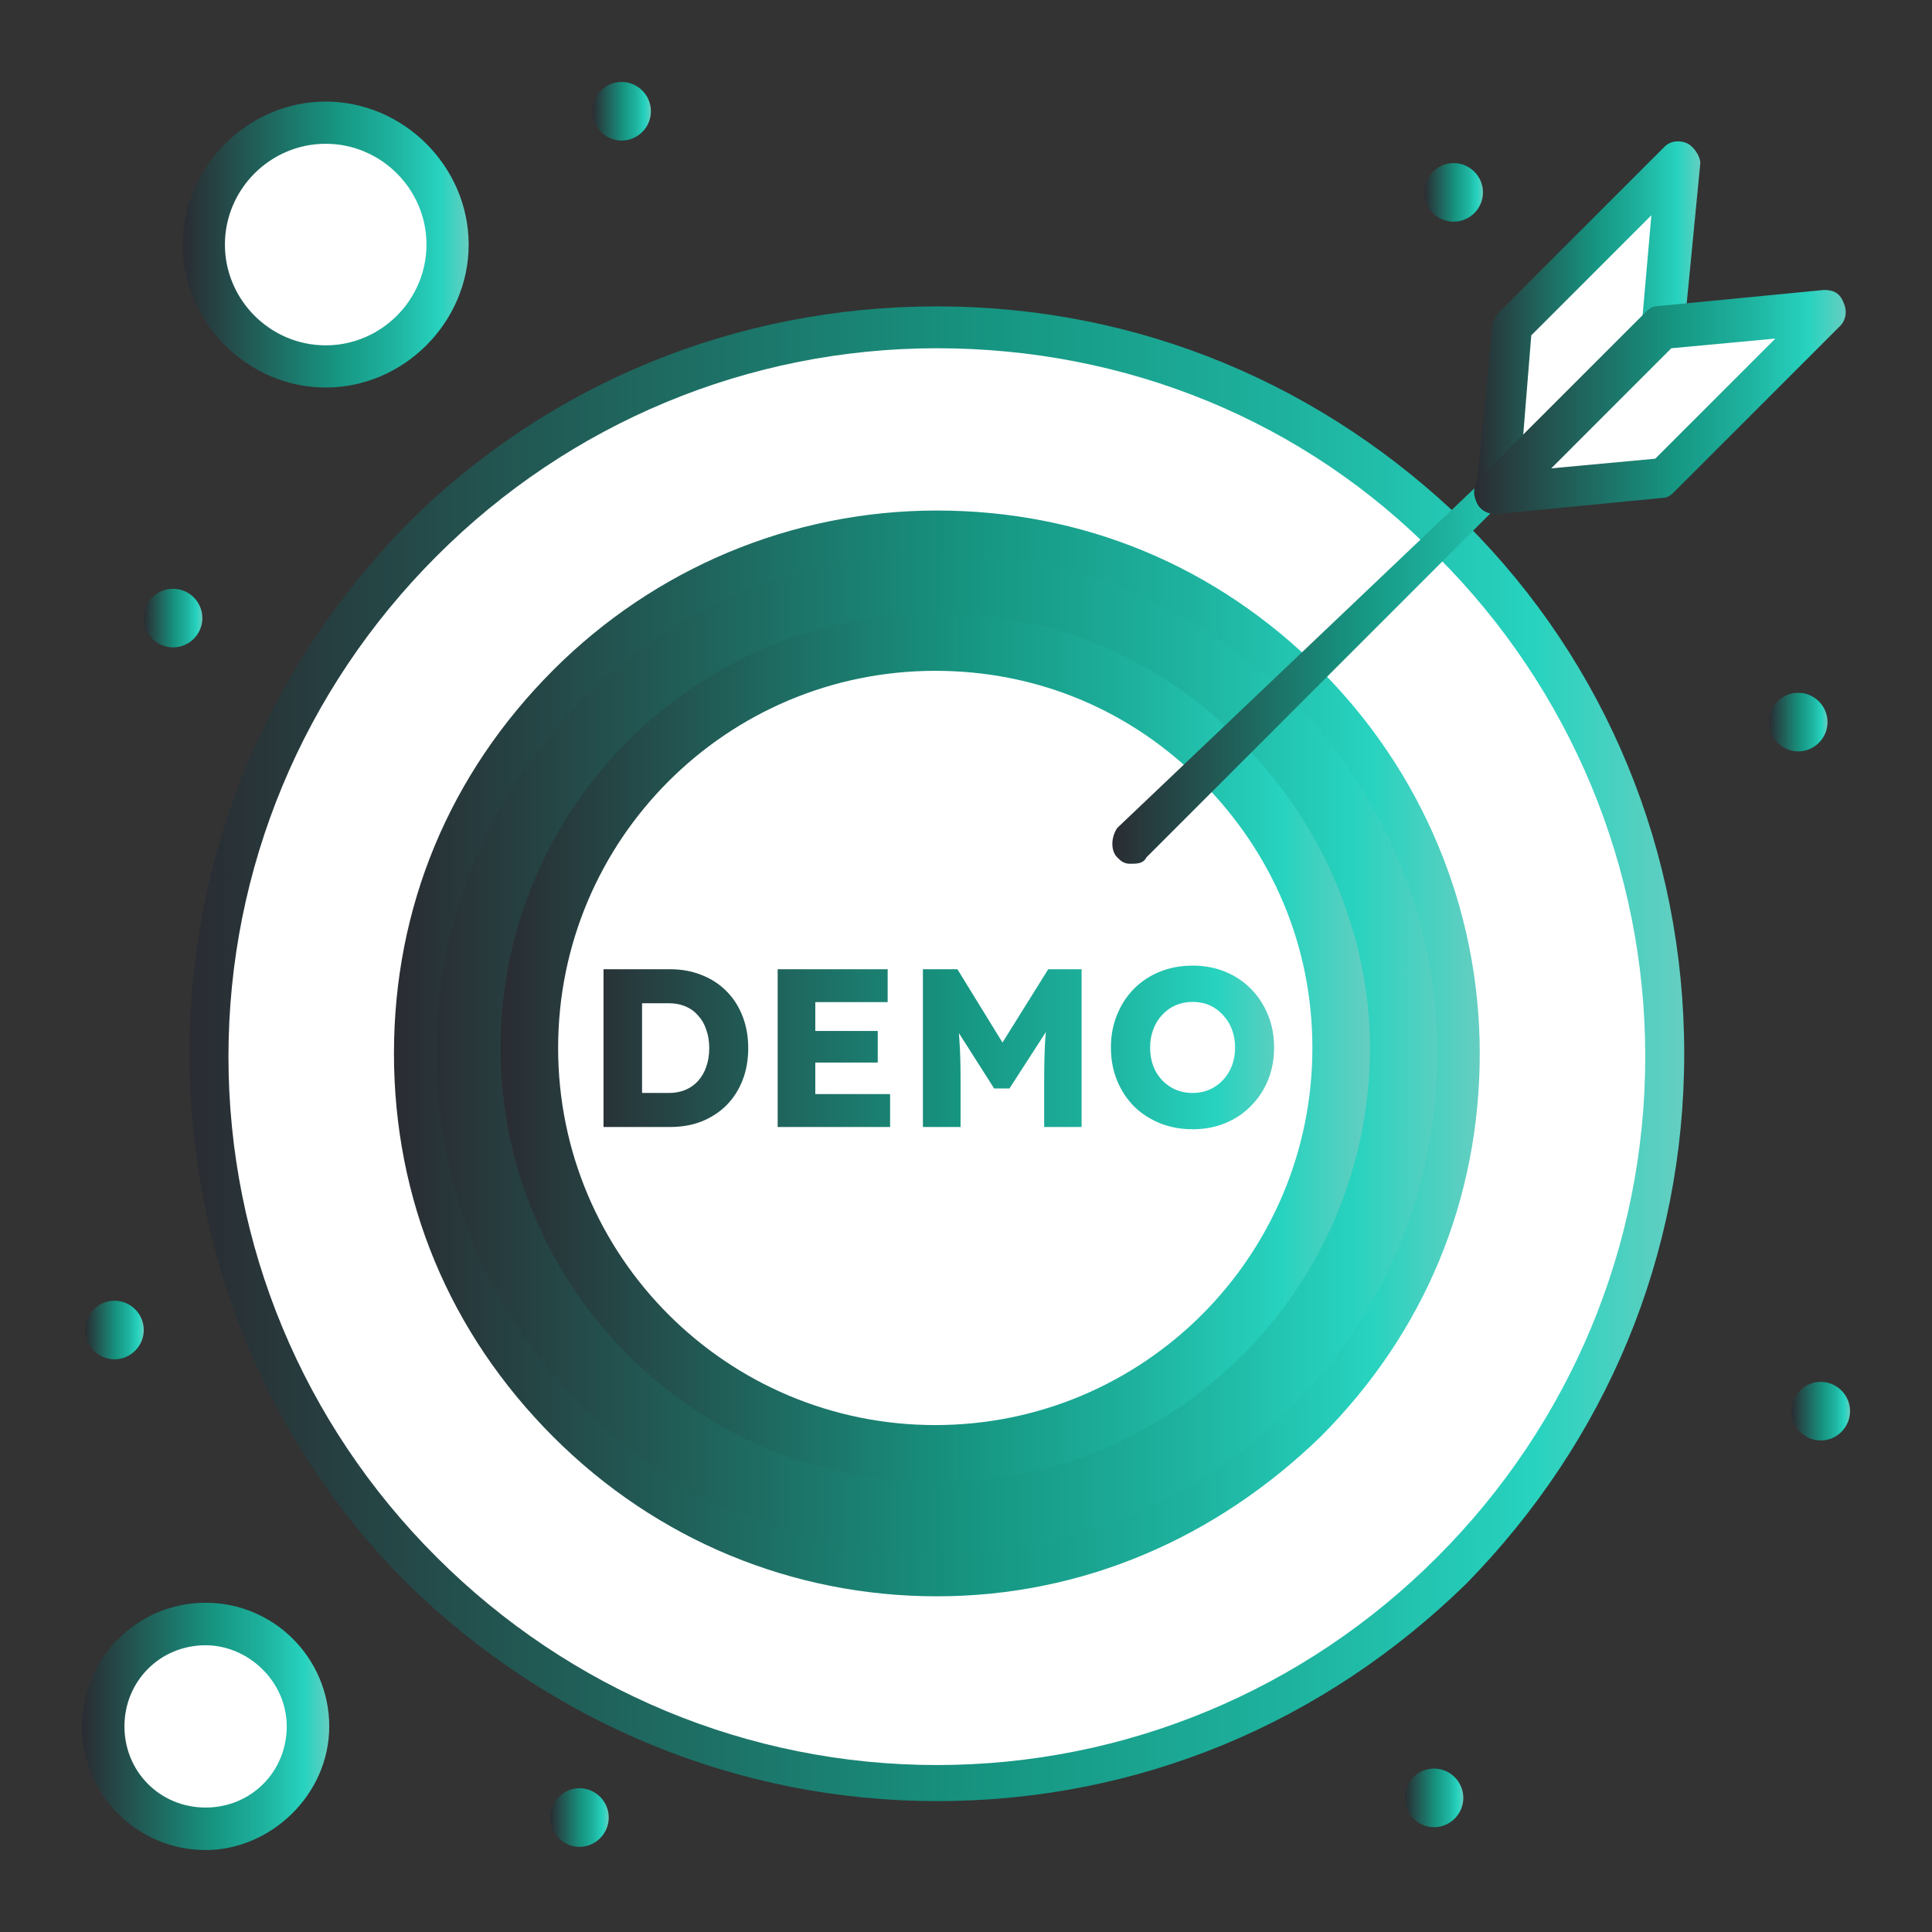
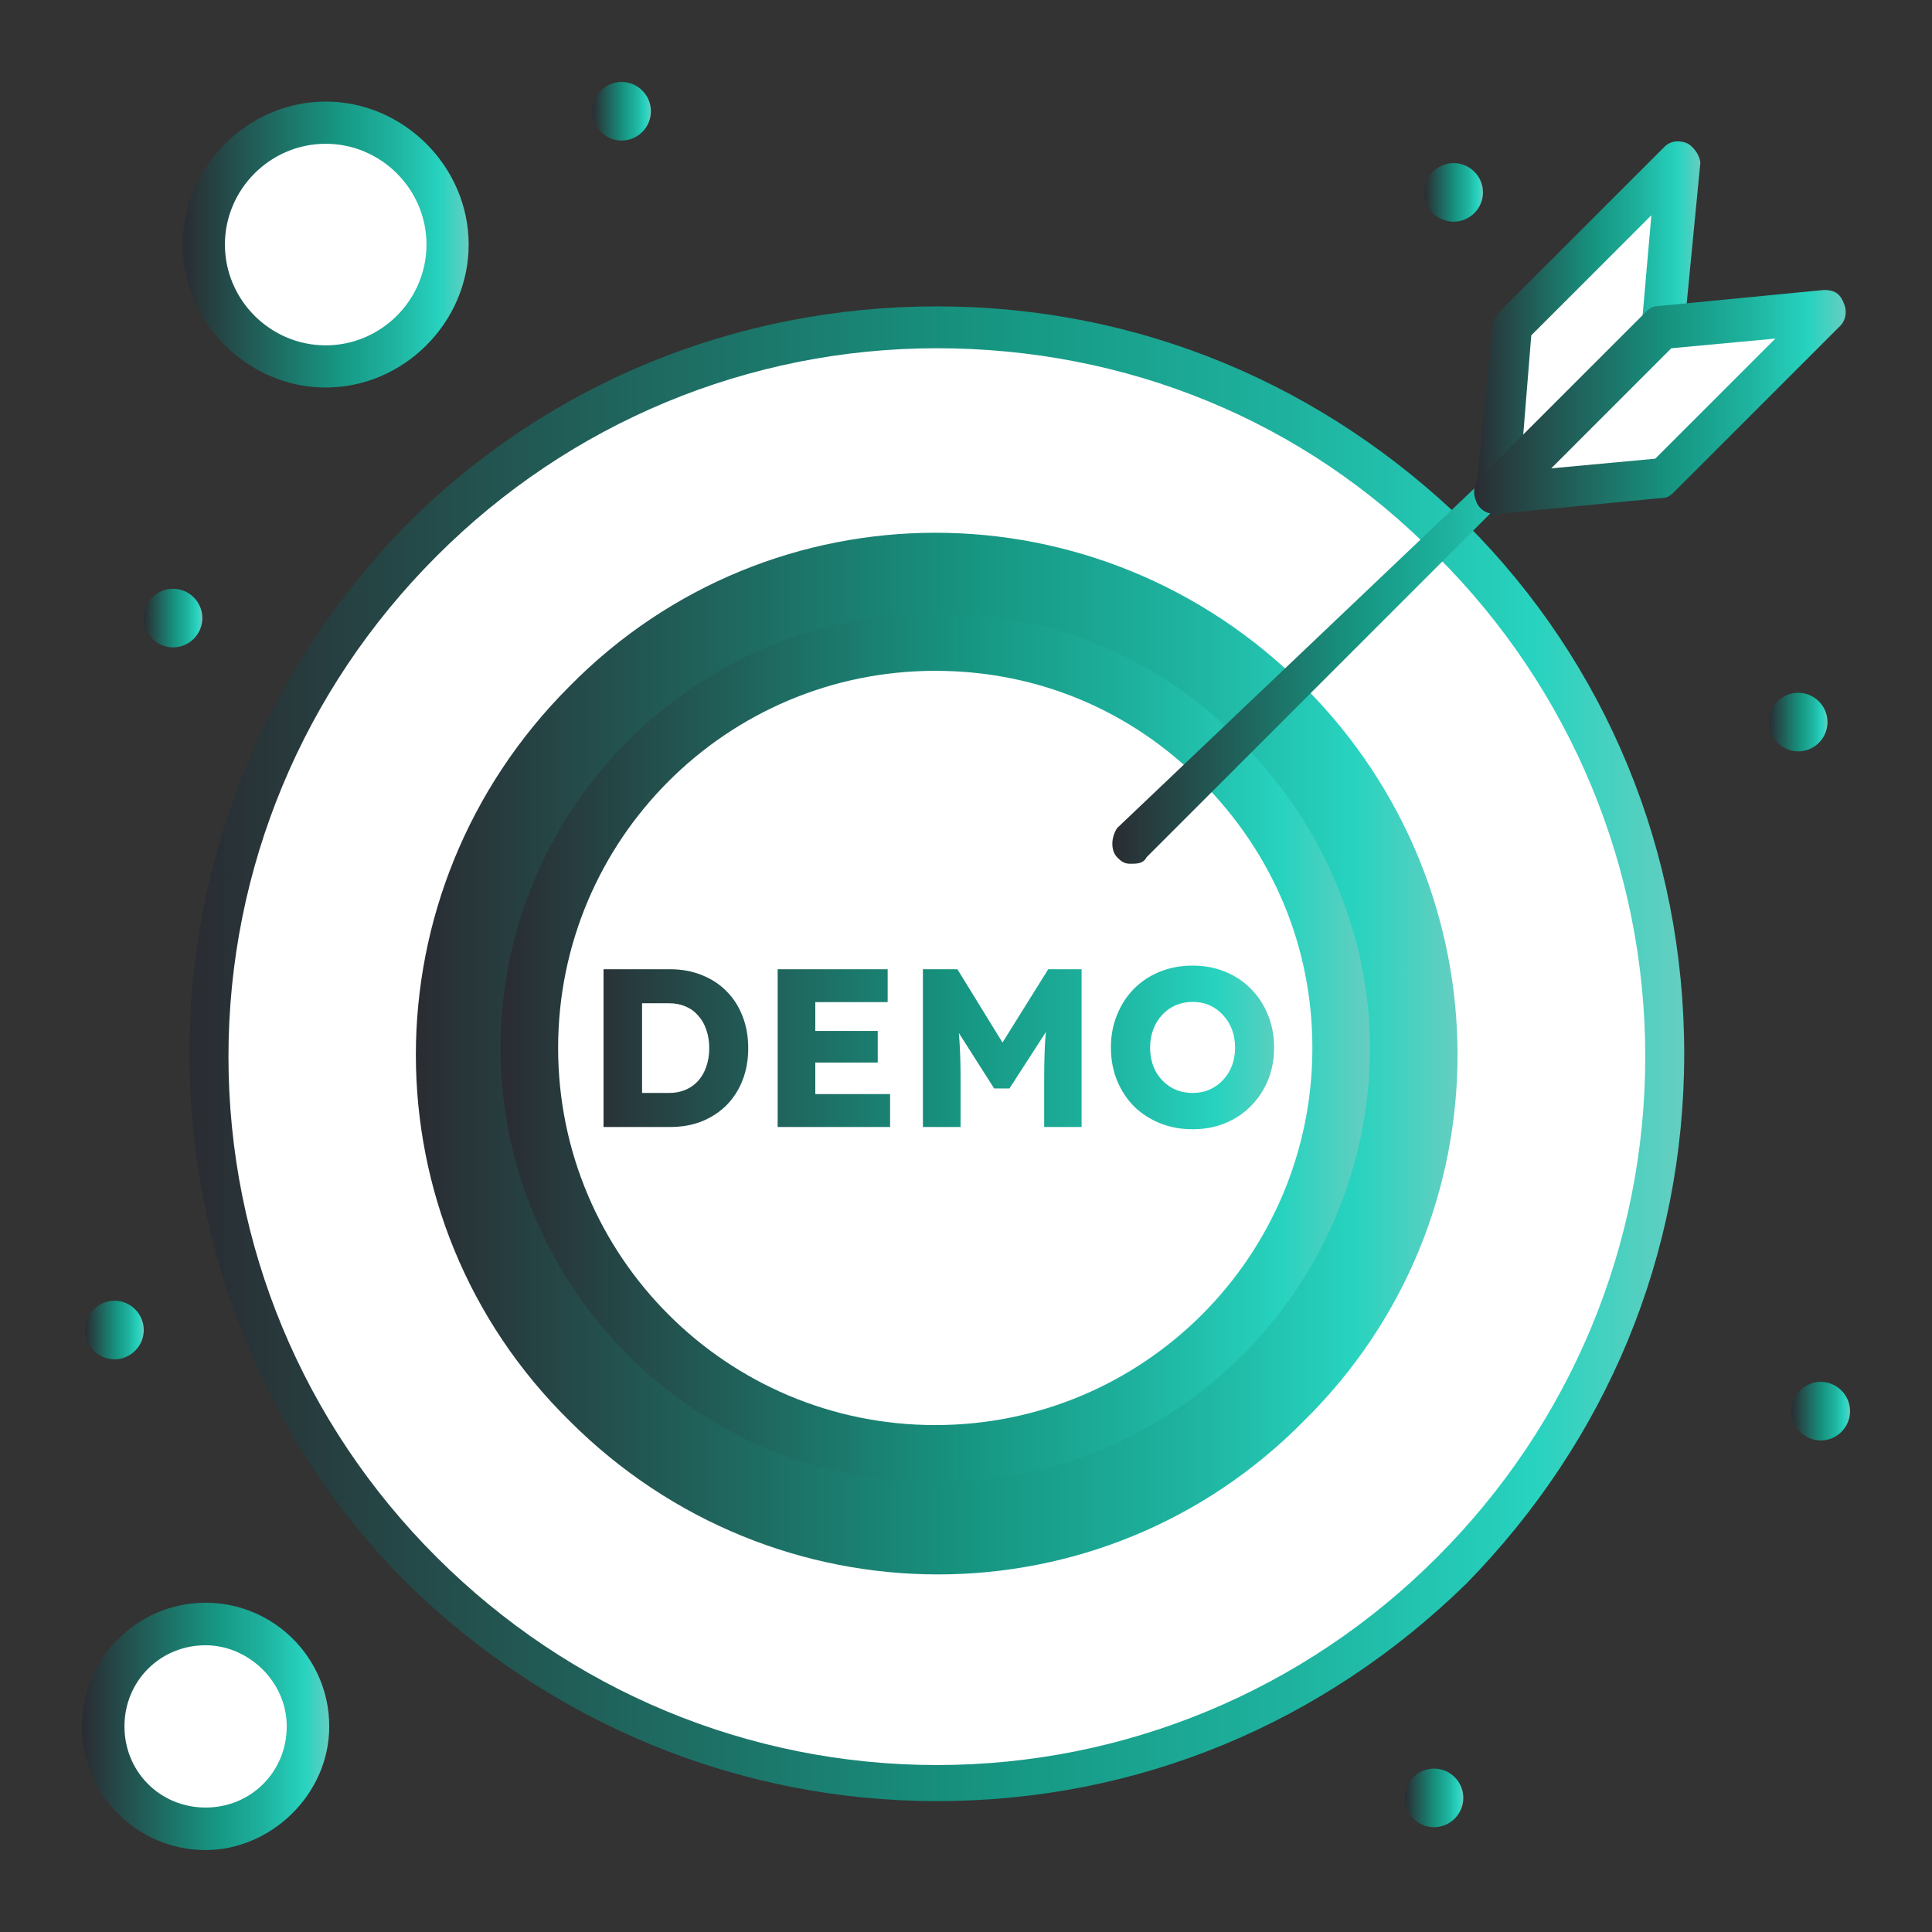
<svg xmlns="http://www.w3.org/2000/svg" width="60" height="60" viewBox="0 0 60 60" fill="none">
  <rect x="0" y="0" width="60" height="60" fill="#333333" stroke="none" />
  <path d="M45.045 16.775C36.265 7.995 21.935 7.995 13.145 16.775C4.365 25.555 4.365 39.885 13.145 48.675C21.925 57.455 36.255 57.455 45.045 48.675C53.925 39.895 53.925 25.565 45.045 16.775Z" fill="white" />
  <path d="M40.495 21.315C34.135 14.955 23.945 14.955 17.685 21.315C11.325 27.675 11.325 37.865 17.685 44.125C24.045 50.485 34.235 50.485 40.495 44.125C46.855 37.865 46.855 27.675 40.495 21.315Z" fill="url(#paint0_linear_2055_2152)" />
  <path d="M6.385 50.485C8.105 50.485 9.515 51.895 9.515 53.615C9.515 55.335 8.105 56.745 6.385 56.745C4.665 56.745 3.255 55.335 3.255 53.615C3.255 51.895 4.565 50.485 6.385 50.485Z" fill="white" />
  <path d="M10.115 3.755C12.235 3.755 13.955 5.475 13.955 7.595C13.955 9.715 12.235 11.435 10.115 11.435C7.995 11.435 6.275 9.715 6.275 7.595C6.275 5.475 7.995 3.755 10.115 3.755Z" fill="white" />
  <path d="M56.855 9.715L51.605 14.855L46.455 15.365L51.605 10.215L56.855 9.715Z" fill="white" />
  <path d="M52.105 5.065L51.605 10.215L46.455 15.365L46.955 10.215L52.105 5.065Z" fill="white" />
  <path d="M37.972 23.756C35.632 21.416 32.612 20.042 29.048 20.042C22.041 20.042 16.545 25.675 16.545 32.545C16.545 39.415 22.177 45.047 29.048 45.047C35.918 45.047 41.536 39.415 41.536 32.545C41.673 29.117 40.163 25.96 37.972 23.756Z" fill="white" />
  <path d="M56.545 42.915C57.045 42.915 57.455 43.325 57.455 43.825C57.455 44.325 57.045 44.735 56.545 44.735C56.045 44.735 55.635 44.325 55.635 43.825C55.635 43.325 56.045 42.915 56.545 42.915Z" fill="url(#paint1_linear_2055_2152)" />
  <path d="M55.845 21.515C56.345 21.515 56.755 21.925 56.755 22.425C56.755 22.925 56.345 23.335 55.845 23.335C55.345 23.335 54.935 22.925 54.935 22.425C54.935 21.925 55.345 21.515 55.845 21.515Z" fill="url(#paint2_linear_2055_2152)" />
  <path d="M45.145 5.065C45.645 5.065 46.055 5.475 46.055 5.975C46.055 6.475 45.645 6.885 45.145 6.885C44.645 6.885 44.235 6.475 44.235 5.975C44.235 5.475 44.645 5.065 45.145 5.065Z" fill="url(#paint3_linear_2055_2152)" />
  <path d="M44.535 54.925C45.035 54.925 45.445 55.335 45.445 55.835C45.445 56.335 45.035 56.745 44.535 56.745C44.035 56.745 43.625 56.335 43.625 55.835C43.625 55.335 44.035 54.925 44.535 54.925Z" fill="url(#paint4_linear_2055_2152)" />
  <path d="M19.305 2.545C19.805 2.545 20.215 2.955 20.215 3.455C20.215 3.955 19.805 4.365 19.305 4.365C18.805 4.365 18.395 3.955 18.395 3.455C18.395 2.955 18.805 2.545 19.305 2.545Z" fill="url(#paint5_linear_2055_2152)" />
-   <path d="M17.995 55.535C18.495 55.535 18.905 55.945 18.905 56.445C18.905 56.945 18.495 57.355 17.995 57.355C17.495 57.355 17.085 56.945 17.085 56.445C17.085 55.945 17.495 55.535 17.995 55.535Z" fill="url(#paint6_linear_2055_2152)" />
  <path d="M5.375 18.285C5.875 18.285 6.285 18.695 6.285 19.195C6.285 19.695 5.875 20.105 5.375 20.105C4.875 20.105 4.465 19.695 4.465 19.195C4.465 18.695 4.875 18.285 5.375 18.285Z" fill="url(#paint7_linear_2055_2152)" />
  <path d="M3.555 40.395C4.055 40.395 4.465 40.805 4.465 41.305C4.465 41.805 4.055 42.215 3.555 42.215C3.055 42.215 2.645 41.805 2.645 41.305C2.645 40.805 3.055 40.395 3.555 40.395Z" fill="url(#paint8_linear_2055_2152)" />
  <path d="M29.045 46.045C21.606 46.045 15.545 39.984 15.545 32.545C15.545 25.106 21.606 19.045 29.045 19.045C32.621 19.045 36.075 20.424 38.545 23.044C41.03 25.529 42.545 28.969 42.545 32.545C42.545 39.984 36.484 46.045 29.045 46.045ZM29.045 20.833C22.575 20.833 17.333 26.075 17.333 32.545C17.333 39.015 22.575 44.257 29.045 44.257C35.515 44.257 40.757 39.015 40.757 32.545C40.757 29.378 39.515 26.484 37.317 24.273C35.119 22.062 32.225 20.833 29.045 20.833Z" fill="url(#paint9_linear_2055_2152)" />
-   <path d="M29.095 49.575C24.655 49.575 20.415 47.855 17.185 44.625C13.955 41.395 12.235 37.255 12.235 32.715C12.235 28.175 13.955 24.035 17.185 20.805C20.315 17.675 24.555 15.855 29.095 15.855C33.635 15.855 37.775 17.575 41.005 20.805C44.135 23.935 45.955 28.175 45.955 32.715C45.955 37.255 44.235 41.395 41.005 44.625C37.775 47.755 33.635 49.575 29.095 49.575ZM29.095 17.175C24.955 17.175 21.015 18.795 18.095 21.715C15.175 24.635 13.555 28.575 13.555 32.715C13.555 36.855 15.165 40.785 18.095 43.715C21.025 46.645 24.955 48.255 29.095 48.255C33.235 48.255 37.165 46.645 40.095 43.715C43.025 40.785 44.635 36.855 44.635 32.715C44.635 28.575 43.015 24.645 40.095 21.715C37.175 18.785 33.235 17.175 29.095 17.175Z" fill="url(#paint10_linear_2055_2152)" />
  <path d="M29.095 55.935C22.935 55.935 17.085 53.515 12.645 49.175C8.305 44.835 5.885 38.985 5.885 32.725C5.885 26.465 8.305 20.715 12.645 16.275C16.985 11.935 22.835 9.515 29.095 9.515C35.355 9.515 41.105 11.935 45.545 16.275C49.885 20.615 52.305 26.465 52.305 32.725C52.305 38.985 49.885 44.735 45.545 49.175C41.105 53.515 35.355 55.935 29.095 55.935ZM29.095 10.815C23.245 10.815 17.685 13.135 13.555 17.275C9.415 21.415 7.095 26.965 7.095 32.815C7.095 38.665 9.415 44.225 13.555 48.355C17.695 52.495 23.245 54.815 29.095 54.815C34.945 54.815 40.505 52.495 44.635 48.355C48.775 44.215 51.095 38.665 51.095 32.815C51.095 26.965 48.775 21.405 44.635 17.275C40.495 13.035 34.945 10.815 29.095 10.815Z" fill="url(#paint11_linear_2055_2152)" />
  <path d="M35.095 26.825C34.895 26.825 34.795 26.725 34.695 26.625C34.495 26.425 34.495 26.015 34.695 25.715L48.545 12.545C48.745 12.345 48.325 12.495 48.625 12.695C48.825 12.895 48.825 13.305 48.625 13.605L35.605 26.625C35.505 26.825 35.305 26.825 35.105 26.825H35.095Z" fill="url(#paint12_linear_2055_2152)" />
  <path d="M46.455 15.965C46.055 15.965 45.745 15.665 45.845 15.255L46.345 10.105C46.345 10.005 46.445 9.805 46.545 9.705L51.695 4.555C51.895 4.355 52.195 4.355 52.405 4.455C52.605 4.555 52.805 4.855 52.805 5.065L52.305 10.215C52.305 10.515 52.005 10.825 51.595 10.825C51.295 10.825 50.985 10.525 50.985 10.115L51.285 6.685L47.555 10.415L47.155 15.365C47.055 15.765 46.755 15.975 46.445 15.975L46.455 15.965Z" fill="url(#paint13_linear_2055_2152)" />
  <path d="M46.455 15.965C46.255 15.965 45.955 15.865 45.845 15.565C45.745 15.365 45.745 15.065 45.945 14.855L51.095 9.705C51.195 9.605 51.295 9.505 51.495 9.505L56.645 9.005C56.945 9.005 57.145 9.105 57.255 9.405C57.355 9.605 57.355 9.905 57.155 10.115L52.005 15.265C51.905 15.365 51.805 15.465 51.605 15.465L46.455 15.965ZM51.905 10.815L48.175 14.545L51.405 14.245L55.135 10.515L51.905 10.815Z" fill="url(#paint14_linear_2055_2152)" />
  <path d="M6.385 57.455C4.265 57.455 2.545 55.735 2.545 53.615C2.545 51.495 4.265 49.775 6.385 49.775C8.505 49.775 10.225 51.495 10.225 53.615C10.225 55.735 8.405 57.455 6.385 57.455ZM6.385 51.095C4.975 51.095 3.865 52.205 3.865 53.615C3.865 55.025 4.975 56.135 6.385 56.135C7.795 56.135 8.905 55.025 8.905 53.615C8.905 52.205 7.695 51.095 6.385 51.095Z" fill="url(#paint15_linear_2055_2152)" />
  <path d="M10.115 12.035C7.695 12.035 5.675 10.015 5.675 7.595C5.675 5.175 7.695 3.155 10.115 3.155C12.535 3.155 14.555 5.175 14.555 7.595C14.555 10.015 12.535 12.035 10.115 12.035ZM10.115 4.465C8.395 4.465 6.985 5.875 6.985 7.595C6.985 9.315 8.395 10.725 10.115 10.725C11.835 10.725 13.245 9.315 13.245 7.595C13.245 5.875 11.835 4.465 10.115 4.465Z" fill="url(#paint16_linear_2055_2152)" />
  <path d="M18.743 35V30.1H20.808C21.168 30.1 21.497 30.161 21.795 30.282C22.094 30.399 22.351 30.567 22.565 30.786C22.78 31.001 22.946 31.26 23.062 31.563C23.179 31.862 23.237 32.191 23.237 32.55C23.237 32.914 23.179 33.245 23.062 33.544C22.946 33.843 22.78 34.102 22.565 34.321C22.351 34.536 22.094 34.704 21.795 34.825C21.501 34.942 21.172 35 20.808 35H18.743ZM19.94 34.174L19.786 33.943H20.773C20.965 33.943 21.137 33.91 21.291 33.845C21.445 33.78 21.576 33.686 21.683 33.565C21.795 33.439 21.879 33.292 21.935 33.124C21.996 32.951 22.026 32.76 22.026 32.55C22.026 32.34 21.996 32.151 21.935 31.983C21.879 31.81 21.795 31.663 21.683 31.542C21.576 31.416 21.445 31.32 21.291 31.255C21.137 31.19 20.965 31.157 20.773 31.157H19.765L19.94 30.94V34.174ZM24.151 35V30.1H27.567V31.122H25.32V33.978H27.643V35H24.151ZM24.718 32.998V32.018H27.259V32.998H24.718ZM28.662 35V30.1H29.733L31.511 32.991L30.755 32.984L32.554 30.1H33.59V35H32.428V33.516C32.428 33.087 32.438 32.702 32.456 32.361C32.48 32.016 32.517 31.677 32.568 31.346L32.701 31.71L31.35 33.803H30.874L29.551 31.724L29.684 31.346C29.74 31.659 29.778 31.983 29.796 32.319C29.82 32.65 29.831 33.049 29.831 33.516V35H28.662ZM37.041 35.07C36.672 35.07 36.331 35.007 36.019 34.881C35.711 34.755 35.442 34.58 35.214 34.356C34.99 34.127 34.815 33.859 34.689 33.551C34.563 33.238 34.5 32.898 34.5 32.529C34.5 32.165 34.563 31.829 34.689 31.521C34.815 31.208 34.99 30.938 35.214 30.709C35.442 30.48 35.711 30.303 36.019 30.177C36.331 30.051 36.672 29.988 37.041 29.988C37.405 29.988 37.741 30.051 38.049 30.177C38.357 30.303 38.623 30.48 38.847 30.709C39.075 30.938 39.253 31.208 39.379 31.521C39.505 31.829 39.568 32.167 39.568 32.536C39.568 32.9 39.505 33.236 39.379 33.544C39.253 33.852 39.075 34.12 38.847 34.349C38.623 34.578 38.357 34.755 38.049 34.881C37.741 35.007 37.405 35.07 37.041 35.07ZM37.041 33.943C37.232 33.943 37.407 33.908 37.566 33.838C37.724 33.768 37.862 33.67 37.979 33.544C38.1 33.418 38.193 33.269 38.259 33.096C38.324 32.923 38.357 32.737 38.357 32.536C38.357 32.331 38.324 32.142 38.259 31.969C38.193 31.796 38.1 31.647 37.979 31.521C37.862 31.39 37.724 31.29 37.566 31.22C37.407 31.15 37.232 31.115 37.041 31.115C36.849 31.115 36.672 31.15 36.509 31.22C36.35 31.29 36.21 31.39 36.089 31.521C35.972 31.647 35.881 31.796 35.816 31.969C35.75 32.142 35.718 32.331 35.718 32.536C35.718 32.807 35.774 33.049 35.886 33.264C36.002 33.474 36.159 33.64 36.355 33.761C36.555 33.882 36.784 33.943 37.041 33.943Z" fill="url(#paint17_linear_2055_2152)" />
  <defs>
    <linearGradient id="paint0_linear_2055_2152" x1="45.265" y1="31.533" x2="12.915" y2="31.533" gradientUnits="userSpaceOnUse">
      <stop stop-color="#65CEC1" />
      <stop offset="0.1" stop-color="#27D3BF" />
      <stop offset="0.26" stop-color="#1EB39F" />
      <stop offset="0.46" stop-color="#169682" />
      <stop offset="1" stop-color="#2A2C32" />
    </linearGradient>
    <linearGradient id="paint1_linear_2055_2152" x1="57.455" y1="43.758" x2="55.635" y2="43.758" gradientUnits="userSpaceOnUse">
      <stop stop-color="#65CEC1" />
      <stop offset="0.1" stop-color="#27D3BF" />
      <stop offset="0.26" stop-color="#1EB39F" />
      <stop offset="0.46" stop-color="#169682" />
      <stop offset="1" stop-color="#2A2C32" />
    </linearGradient>
    <linearGradient id="paint2_linear_2055_2152" x1="56.755" y1="22.358" x2="54.935" y2="22.358" gradientUnits="userSpaceOnUse">
      <stop stop-color="#65CEC1" />
      <stop offset="0.1" stop-color="#27D3BF" />
      <stop offset="0.26" stop-color="#1EB39F" />
      <stop offset="0.46" stop-color="#169682" />
      <stop offset="1" stop-color="#2A2C32" />
    </linearGradient>
    <linearGradient id="paint3_linear_2055_2152" x1="46.055" y1="5.908" x2="44.235" y2="5.908" gradientUnits="userSpaceOnUse">
      <stop stop-color="#65CEC1" />
      <stop offset="0.1" stop-color="#27D3BF" />
      <stop offset="0.26" stop-color="#1EB39F" />
      <stop offset="0.46" stop-color="#169682" />
      <stop offset="1" stop-color="#2A2C32" />
    </linearGradient>
    <linearGradient id="paint4_linear_2055_2152" x1="45.445" y1="55.768" x2="43.625" y2="55.768" gradientUnits="userSpaceOnUse">
      <stop stop-color="#65CEC1" />
      <stop offset="0.1" stop-color="#27D3BF" />
      <stop offset="0.26" stop-color="#1EB39F" />
      <stop offset="0.46" stop-color="#169682" />
      <stop offset="1" stop-color="#2A2C32" />
    </linearGradient>
    <linearGradient id="paint5_linear_2055_2152" x1="20.215" y1="3.388" x2="18.395" y2="3.388" gradientUnits="userSpaceOnUse">
      <stop stop-color="#65CEC1" />
      <stop offset="0.1" stop-color="#27D3BF" />
      <stop offset="0.26" stop-color="#1EB39F" />
      <stop offset="0.46" stop-color="#169682" />
      <stop offset="1" stop-color="#2A2C32" />
    </linearGradient>
    <linearGradient id="paint6_linear_2055_2152" x1="18.905" y1="56.378" x2="17.085" y2="56.378" gradientUnits="userSpaceOnUse">
      <stop stop-color="#65CEC1" />
      <stop offset="0.1" stop-color="#27D3BF" />
      <stop offset="0.26" stop-color="#1EB39F" />
      <stop offset="0.46" stop-color="#169682" />
      <stop offset="1" stop-color="#2A2C32" />
    </linearGradient>
    <linearGradient id="paint7_linear_2055_2152" x1="6.285" y1="19.128" x2="4.465" y2="19.128" gradientUnits="userSpaceOnUse">
      <stop stop-color="#65CEC1" />
      <stop offset="0.1" stop-color="#27D3BF" />
      <stop offset="0.26" stop-color="#1EB39F" />
      <stop offset="0.46" stop-color="#169682" />
      <stop offset="1" stop-color="#2A2C32" />
    </linearGradient>
    <linearGradient id="paint8_linear_2055_2152" x1="4.465" y1="41.238" x2="2.645" y2="41.238" gradientUnits="userSpaceOnUse">
      <stop stop-color="#65CEC1" />
      <stop offset="0.1" stop-color="#27D3BF" />
      <stop offset="0.26" stop-color="#1EB39F" />
      <stop offset="0.46" stop-color="#169682" />
      <stop offset="1" stop-color="#2A2C32" />
    </linearGradient>
    <linearGradient id="paint9_linear_2055_2152" x1="42.545" y1="31.555" x2="15.545" y2="31.554" gradientUnits="userSpaceOnUse">
      <stop stop-color="#65CEC1" />
      <stop offset="0.1" stop-color="#27D3BF" />
      <stop offset="0.26" stop-color="#1EB39F" />
      <stop offset="0.46" stop-color="#169682" />
      <stop offset="1" stop-color="#2A2C32" />
    </linearGradient>
    <linearGradient id="paint10_linear_2055_2152" x1="45.955" y1="31.478" x2="12.235" y2="31.477" gradientUnits="userSpaceOnUse">
      <stop stop-color="#65CEC1" />
      <stop offset="0.1" stop-color="#27D3BF" />
      <stop offset="0.26" stop-color="#1EB39F" />
      <stop offset="0.46" stop-color="#169682" />
      <stop offset="1" stop-color="#2A2C32" />
    </linearGradient>
    <linearGradient id="paint11_linear_2055_2152" x1="52.305" y1="31.022" x2="5.885" y2="31.021" gradientUnits="userSpaceOnUse">
      <stop stop-color="#65CEC1" />
      <stop offset="0.1" stop-color="#27D3BF" />
      <stop offset="0.26" stop-color="#1EB39F" />
      <stop offset="0.46" stop-color="#169682" />
      <stop offset="1" stop-color="#2A2C32" />
    </linearGradient>
    <linearGradient id="paint12_linear_2055_2152" x1="48.775" y1="19.11" x2="34.545" y2="19.11" gradientUnits="userSpaceOnUse">
      <stop stop-color="#65CEC1" />
      <stop offset="0.1" stop-color="#27D3BF" />
      <stop offset="0.26" stop-color="#1EB39F" />
      <stop offset="0.46" stop-color="#169682" />
      <stop offset="1" stop-color="#2A2C32" />
    </linearGradient>
    <linearGradient id="paint13_linear_2055_2152" x1="52.805" y1="9.757" x2="45.826" y2="9.757" gradientUnits="userSpaceOnUse">
      <stop stop-color="#65CEC1" />
      <stop offset="0.1" stop-color="#27D3BF" />
      <stop offset="0.26" stop-color="#1EB39F" />
      <stop offset="0.46" stop-color="#169682" />
      <stop offset="1" stop-color="#2A2C32" />
    </linearGradient>
    <linearGradient id="paint14_linear_2055_2152" x1="57.321" y1="12.23" x2="45.779" y2="12.229" gradientUnits="userSpaceOnUse">
      <stop stop-color="#65CEC1" />
      <stop offset="0.1" stop-color="#27D3BF" />
      <stop offset="0.26" stop-color="#1EB39F" />
      <stop offset="0.46" stop-color="#169682" />
      <stop offset="1" stop-color="#2A2C32" />
    </linearGradient>
    <linearGradient id="paint15_linear_2055_2152" x1="10.225" y1="53.333" x2="2.545" y2="53.333" gradientUnits="userSpaceOnUse">
      <stop stop-color="#65CEC1" />
      <stop offset="0.1" stop-color="#27D3BF" />
      <stop offset="0.26" stop-color="#1EB39F" />
      <stop offset="0.46" stop-color="#169682" />
      <stop offset="1" stop-color="#2A2C32" />
    </linearGradient>
    <linearGradient id="paint16_linear_2055_2152" x1="14.555" y1="7.269" x2="5.675" y2="7.269" gradientUnits="userSpaceOnUse">
      <stop stop-color="#65CEC1" />
      <stop offset="0.1" stop-color="#27D3BF" />
      <stop offset="0.26" stop-color="#1EB39F" />
      <stop offset="0.46" stop-color="#169682" />
      <stop offset="1" stop-color="#2A2C32" />
    </linearGradient>
    <linearGradient id="paint17_linear_2055_2152" x1="40" y1="32.17" x2="18" y2="32.169" gradientUnits="userSpaceOnUse">
      <stop stop-color="#65CEC1" />
      <stop offset="0.1" stop-color="#27D3BF" />
      <stop offset="0.26" stop-color="#1EB39F" />
      <stop offset="0.46" stop-color="#169682" />
      <stop offset="1" stop-color="#2A2C32" />
    </linearGradient>
  </defs>
</svg>